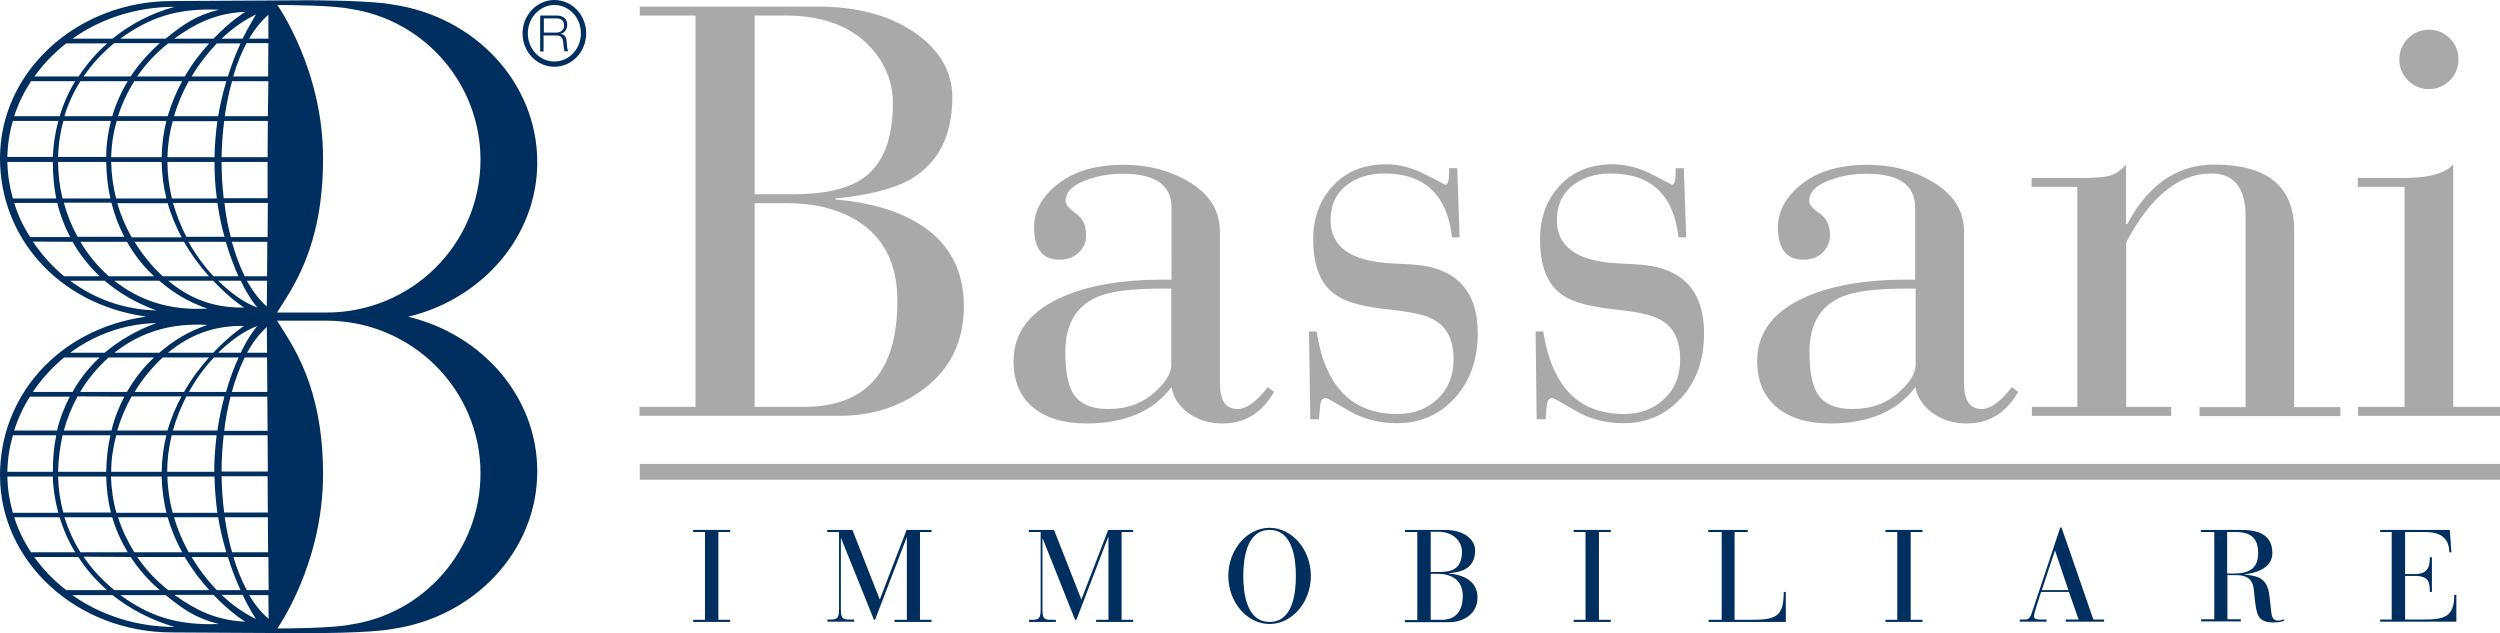
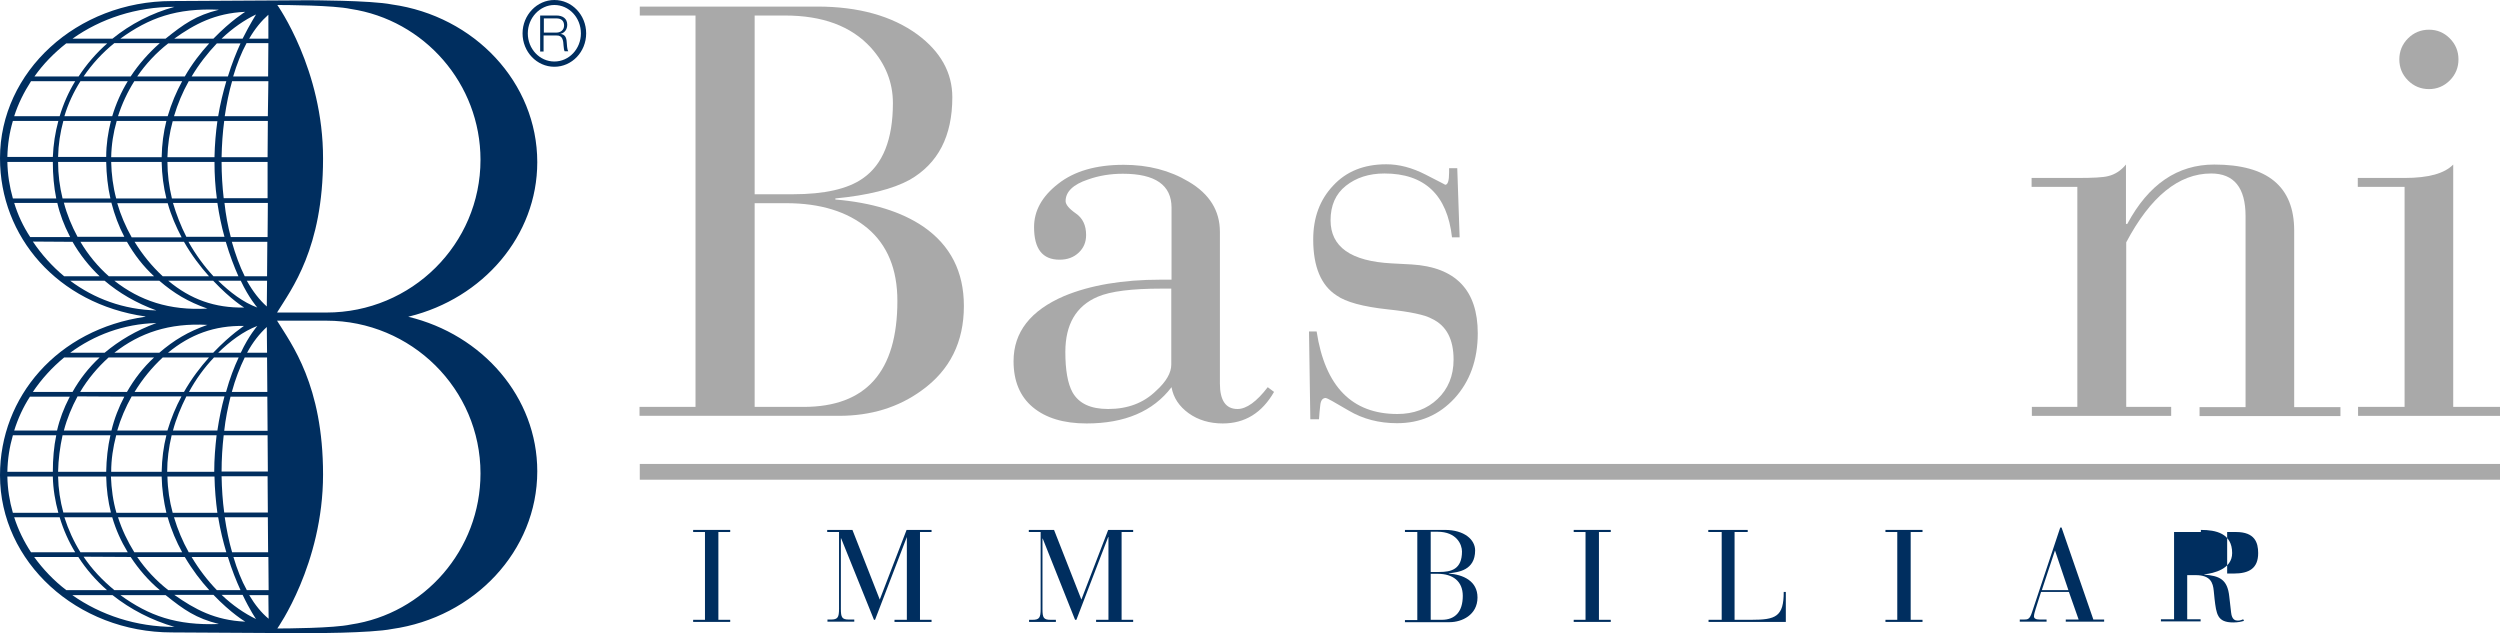
<svg xmlns="http://www.w3.org/2000/svg" id="Livello_1" x="0px" y="0px" viewBox="0 0 951.1 240.9" style="enable-background:new 0 0 951.1 240.9;" xml:space="preserve">
  <style type="text/css">	.st0{fill:#A9A9A9;}	.st1{fill:#002E5F;}</style>
  <g>
    <g>
      <path class="st0" d="M264.6,154.8V5.9h-21.2V2.5h67.5c15.8,0,28.5,3.6,38.1,10.6c8.8,6.5,13.3,14.5,13.3,23.9   c0,14.8-5.4,25.2-16.2,31.4c-6.4,3.5-15.8,5.9-28.3,7.1v0.4c14,1.2,25.1,4.6,33.6,10.4c10.2,7.1,15.3,17.1,15.3,30.1   c0,13.7-5.3,24.4-16,32.1c-8.9,6.5-19.4,9.7-31.5,9.7h-75.9v-3.4H264.6z M287.1,5.9v68h14.6c11.9,0,20.8-2,26.5-6   c7.7-5.3,11.5-14.9,11.5-28.7c0-7.8-2.8-14.9-8.4-21.1c-7.5-8.2-18.4-12.2-32.7-12.2H287.1z M287.1,77.3v77.5h18.6   c23.8,0,35.7-13.4,35.7-40.3c0-12.1-3.8-21.3-11.4-27.7c-7.6-6.3-17.9-9.5-30.9-9.5H287.1z" />
      <path class="st0" d="M464.1,88.2v57.7c0,6.4,2.2,9.7,6.7,9.7c3.4,0,7.3-2.8,11.5-8.3l2.4,1.8c-4.6,8-11.1,12-19.5,12   c-5,0-9.4-1.3-13-3.9c-3.6-2.6-5.8-5.9-6.5-9.9c-7,9.2-17.8,13.8-32.3,13.8c-8.8,0-15.6-2.1-20.5-6.2c-4.9-4.1-7.3-10-7.3-17.5   c0-11.1,6.5-19.3,19.3-24.8c9.9-4.1,22.1-6.2,36.6-6.2h4.2V79c0-8.6-6.2-12.9-18.5-12.9c-4.7,0-9.1,0.7-13.3,2.2   c-5.7,1.9-8.5,4.7-8.5,8.2c0,1.3,1.3,2.9,3.9,4.7c2.6,1.8,3.9,4.5,3.9,8.2c0,2.7-0.9,4.9-2.8,6.7c-1.9,1.8-4.3,2.7-7.3,2.7   c-6.5,0-9.7-4.1-9.7-12.4c0-6.2,3-11.7,9.2-16.5c6.1-4.8,14.4-7.2,24.9-7.2c9.3,0,17.5,2.1,24.7,6.4   C460.2,73.8,464.1,80.2,464.1,88.2 M445.7,109.8h-3.8c-11.3,0-19.4,1-24.3,3.1c-8.2,3.5-12.3,10.5-12.3,21c0,6.9,0.9,12,2.7,15.3   c2.4,4.3,6.9,6.4,13.6,6.4c7.4,0,13.5-2.3,18.2-6.9c3.9-3.5,5.8-6.9,5.8-10V109.8z" />
      <path class="st0" d="M498.5,159.6l-0.5-33.5h2.9c3.2,21,13.5,31.4,30.7,31.4c6.2,0,11.3-1.9,15.3-5.7c4-3.8,6.1-8.8,6.1-15   c0-7.7-2.7-12.9-8.2-15.5c-2.6-1.5-8.3-2.7-16.8-3.6c-9.4-1-16-2.8-19.5-5.3c-5.9-3.8-8.9-10.9-8.9-21.3c0-8.3,2.5-15.1,7.6-20.5   c5-5.4,11.7-8.1,20.2-8.1c4.9,0,9.8,1.3,14.9,3.9c5.1,2.6,7.6,3.9,7.5,3.9c1,0,1.5-1.5,1.5-4.7V64h3.1l0.9,26.3h-2.9   C550.6,74.1,541.9,66,526.7,66c-5.9,0-10.8,1.6-14.7,4.7c-3.9,3.1-5.8,7.5-5.8,13.1c0,10.1,7.7,15.6,23.3,16.4l7.5,0.4   c16.8,1,25.2,9.8,25.2,26.2c0,10.1-3,18.3-8.8,24.7c-5.9,6.4-13.2,9.5-21.9,9.5c-6.9,0-13-1.6-18.4-4.8c-5.4-3.2-8.3-4.8-8.7-4.8   c-1.2,0-1.9,0.9-2.1,2.6c-0.2,1.8-0.4,3.6-0.5,5.5H498.5z" />
-       <path class="st0" d="M584.6,159.6l-0.4-33.5h2.9c3.3,21,13.5,31.4,30.7,31.4c6.2,0,11.3-1.9,15.3-5.7c4.1-3.8,6.1-8.8,6.1-15   c0-7.7-2.7-12.9-8.2-15.5c-2.7-1.5-8.2-2.7-16.8-3.6c-9.4-1-15.9-2.8-19.5-5.3c-5.9-3.8-8.8-10.9-8.8-21.3   c0-8.3,2.5-15.1,7.5-20.5c5-5.4,11.8-8.1,20.2-8.1c4.9,0,9.9,1.3,15,3.9c5.1,2.6,7.6,3.9,7.4,3.9c1,0,1.5-1.5,1.5-4.7V64h3.1   l0.9,26.3h-2.9C636.7,74.1,628.1,66,612.8,66c-5.9,0-10.8,1.6-14.7,4.7c-3.8,3.1-5.8,7.5-5.8,13.1c0,10.1,7.7,15.6,23.3,16.4   l7.5,0.4c16.8,1,25.2,9.8,25.2,26.2c0,10.1-2.9,18.3-8.8,24.7c-5.9,6.4-13.2,9.5-21.8,9.5c-6.9,0-13.1-1.6-18.4-4.8   c-5.4-3.2-8.3-4.8-8.7-4.8c-1.2,0-1.9,0.9-2.1,2.6c-0.2,1.8-0.4,3.6-0.5,5.5H584.6z" />
-       <path class="st0" d="M747.2,88.2v57.7c0,6.4,2.2,9.7,6.7,9.7c3.4,0,7.2-2.8,11.5-8.3l2.4,1.8c-4.6,8-11.1,12-19.5,12   c-5,0-9.4-1.3-13-3.9c-3.6-2.6-5.8-5.9-6.6-9.9c-7,9.2-17.7,13.8-32.3,13.8c-8.8,0-15.6-2.1-20.5-6.2c-4.9-4.1-7.4-10-7.4-17.5   c0-11.1,6.4-19.3,19.3-24.8c9.9-4.1,22.1-6.2,36.6-6.2h4.2V79c0-8.6-6.1-12.9-18.5-12.9c-4.7,0-9.1,0.7-13.3,2.2   c-5.7,1.9-8.5,4.7-8.5,8.2c0,1.3,1.3,2.9,4,4.7c2.6,1.8,3.9,4.5,3.9,8.2c0,2.7-1,4.9-2.8,6.7c-1.9,1.8-4.3,2.7-7.3,2.7   c-6.5,0-9.7-4.1-9.7-12.4c0-6.2,3.1-11.7,9.2-16.5c6.1-4.8,14.4-7.2,24.8-7.2c9.3,0,17.5,2.1,24.7,6.4   C743.2,73.8,747.2,80.2,747.2,88.2 M728.7,109.8H725c-11.3,0-19.4,1-24.3,3.1c-8.2,3.5-12.3,10.5-12.3,21c0,6.9,0.9,12,2.7,15.3   c2.4,4.3,6.9,6.4,13.6,6.4c7.4,0,13.5-2.3,18.3-6.9c3.8-3.5,5.8-6.9,5.8-10V109.8z" />
      <path class="st0" d="M790.3,154.8V71.1h-17.4v-3.4h17.4c6,0,9.9-0.2,11.7-0.7c2.6-0.6,4.9-2.1,6.8-4.4v22.6h0.5   c8.1-15.1,19.1-22.6,33.1-22.6c20.3,0,30.4,8.4,30.4,25.1v67.2h17.6v3.4h-53.6v-3.4h17.5V82.2c0-10.8-4.4-16.2-13.1-16.2   c-12.3,0-23.1,8.8-32.3,26.2v62.6h17.1v3.4h-53v-3.4H790.3z" />
      <path class="st0" d="M914.8,154.8V71.1h-17.8v-3.4h17.8c9.1,0,15.2-1.7,18.5-5.1v92.2h17.8v3.4h-54v-3.4H914.8z" />
      <path class="st0" d="M912.8,22.6c0-3.1,1.1-5.8,3.3-8c2.2-2.2,4.9-3.3,8-3.3c3.1,0,5.7,1.1,7.9,3.3c2.2,2.2,3.3,4.9,3.3,8   c0,3.1-1.1,5.8-3.3,8c-2.2,2.2-4.9,3.3-7.9,3.3c-3.1,0-5.8-1.1-8-3.3C913.9,28.4,912.8,25.7,912.8,22.6" />
    </g>
    <g>
      <path class="st1" d="M155.3,120.5l0.4-0.1c28-6.9,48.7-30.6,48.7-58.7c0-30.3-23.9-55.6-55.3-60c-7.9-1.6-32.1-1.6-32.1-1.6   c-4.2,0-51.6,0.3-51.6,0.3C29.3,0.4,0,27.2,0,60.2c0,29.8,21.8,55.4,55.3,60.2v0.1C21.8,125.3,0,151,0,180.8   c0,33,29.3,59.8,65.4,59.8c0,0,47.4,0.3,51.6,0.3c0,0,24.2,0,32.1-1.6c31.3-4.4,55.3-29.7,55.3-60   C204.4,151.1,183.6,127.3,155.3,120.5 M105.5,1.9c3.2,0,21.5,0.1,27.9,1.5c28,4.2,49.4,28.4,49.4,57.4c0,32.1-26.2,58.1-58.6,58.1   h-18.8c5.5-8.9,17.5-24.4,17.5-58.5C123,26.5,105.5,1.9,105.5,1.9 M81.6,181.3c0.1,4.8,0.5,9.4,1.1,13.8h-17   c-1.2-4.4-1.9-9-2-13.8H81.6z M63.6,179.5c0-4.6,0.6-9.3,1.7-13.9l17.1,0c-0.5,4.3-0.9,9-0.9,13.9H63.6z M82.7,163.8H65.8   c1.2-4.5,3-8.8,5.1-13h14.5C84.3,154.8,83.4,159.1,82.7,163.8 M81.6,61.6c0,4.9,0.3,9.5,0.9,13.9H65.4c-1.1-4.6-1.7-9.2-1.7-13.9   H81.6z M63.7,59.8c0.1-4.7,0.8-9.3,2-13.7h17c-0.6,4.3-1,8.9-1.1,13.7H63.7z M82.7,77.2c0.7,4.7,1.6,9,2.7,12.9H70.9   c-2.1-4.1-3.8-8.5-5.1-12.9H82.7z M101.7,92l-0.1,13.1l-8.5,0c-1.9-3.8-3.5-8.2-4.9-13.1L101.7,92z M87.8,90.2   c-1.1-4.1-1.9-8.4-2.4-13h16.5l-0.1,13H87.8z M101.6,106.8l-0.1,9.8c-2.8-2.5-5.3-5.7-7.6-9.8L101.6,106.8z M101.5,124.4l0.1,9.8   l-7.6,0C96.2,130.1,98.8,126.9,101.5,124.4 M101.6,136l0.1,13.1l-13.5,0c1.3-4.8,3-9.2,4.9-13.1L101.6,136z M101.7,150.9l0.1,13   H85.3c0.5-4.6,1.4-8.9,2.4-13H101.7z M101.8,165.6l0.1,13.8H84.3c0-4.8,0.3-9.4,0.8-13.8H101.8z M101.8,75.4H85.1   c-0.5-4.4-0.8-9.1-0.8-13.8h17.5L101.8,75.4z M85.9,92c1.5,5.1,3.2,9.5,4.8,13.1l-9.5,0c-3.6-3.9-6.8-8.3-9.5-13.1H85.9z    M91.6,106.8c3.1,6.6,6.3,10.2,6.3,10.2c-5.3-1.9-10.5-5.9-14.9-10.2H91.6z M91.6,134.2H83c4.4-4.3,9.6-8.2,14.9-10.2   C97.9,124,94.7,127.6,91.6,134.2 M90.8,136c-1.7,3.6-3.4,8-4.8,13.1H71.9c2.6-4.8,5.8-9.2,9.5-13.1L90.8,136z M101.8,181.2   l0.1,13.8H85.3c-0.6-4.4-0.9-9-1-13.8H101.8z M101.8,59.8H84.3c0.1-4.7,0.4-9.3,1-13.8h16.6L101.8,59.8z M83,44.2H66.2   c1.4-4.7,3.3-9.2,5.6-13.3l14.3,0C84.9,35,83.8,39.4,83,44.2 M63.8,44.2H44.9c1.5-4.7,3.6-9.2,6.2-13.3l18.2,0   C67.1,34.9,65.2,39.4,63.8,44.2 M63.3,46c-1.1,4.3-1.7,8.9-1.8,13.8H42.3c0.1-4.7,0.8-9.3,2.1-13.8H63.3z M61.5,61.6   c0.1,4.9,0.7,9.5,1.8,13.9H44.2c-1.2-4.5-1.8-9.2-1.9-13.9H61.5z M63.8,77.3c1.3,4.7,3.2,9,5.3,13H50.1c-2.3-4.1-4.2-8.5-5.5-13   L63.8,77.3z M70,92c2.9,5.1,6.2,9.4,9.5,13.1H61.9c-4.1-3.8-7.7-8.2-10.7-13.1H70z M81.1,106.8C88,114.1,92.9,117,92.9,117   c-11.2,0.2-20.4-3.1-28.9-10.2L81.1,106.8z M81.1,134.2l-17.2,0c8.5-7,17.7-10.4,28.9-10.2C92.9,124,88,127,81.1,134.2 M79.5,136   c-3.3,3.7-6.6,8-9.5,13.1H51.2c3-4.9,6.6-9.3,10.7-13.1H79.5z M69,150.9c-2.1,3.9-3.9,8.2-5.3,12.9l-19.1,0   c1.3-4.5,3.2-8.9,5.5-13H69z M63.3,165.6c-1.1,4.3-1.7,9-1.8,13.9H42.3c0-4.7,0.7-9.3,1.9-13.9H63.3z M61.5,181.3   c0.1,4.9,0.8,9.5,1.8,13.8l-19,0c-1.3-4.4-1.9-9.1-2.1-13.8H61.5z M63.8,196.8c1.4,4.9,3.3,9.3,5.5,13.3l-18.2,0   c-2.6-4.2-4.7-8.6-6.2-13.3H63.8z M66.2,196.8l16.8,0c0.8,4.8,1.9,9.3,3.1,13.3l-14.3,0C69.5,206,67.6,201.5,66.2,196.8    M85.5,196.8h16.4l0.1,13.3H88.3C87.1,206,86.2,201.5,85.5,196.8 M101.9,44.2H85.5c0.7-4.7,1.6-9.2,2.8-13.3l13.8,0L101.9,44.2z    M86.7,29.1H72.9c2.8-4.7,6.1-8.9,9.6-12.6l9,0C89.9,20,88.2,24.2,86.7,29.1 M70.3,29.1l-18.1,0c3.2-4.7,7.2-9,11.8-12.6h15.6   C76.4,20,73.1,24.2,70.3,29.1 M49.7,29.1l-17.9,0c3.2-4.7,7.1-9,11.7-12.7l17.3,0C56.5,20.2,52.8,24.4,49.7,29.1 M48.6,30.9   c-2.5,4.1-4.5,8.6-5.9,13.3l-18.2,0c1.4-4.7,3.5-9.2,6.1-13.3L48.6,30.9z M42.2,46c-1.1,4.4-1.8,9-1.8,13.7l-18.3,0   c0.1-4.7,0.8-9.3,2-13.7L42.2,46z M40.4,61.6c0.1,4.8,0.6,9.5,1.6,13.9H23.8c-1.1-4.5-1.7-9.1-1.7-13.9H40.4z M42.4,77.2   c1.2,4.6,2.8,8.9,4.9,12.9l-17.8,0c-2.2-4.1-4-8.4-5.2-13H42.4z M48.3,92c2.8,4.9,6.2,9.3,10.3,13.1H41.4   c-4.2-3.7-7.9-8.2-10.8-13.1L48.3,92z M60.6,106.8c5.6,4.8,10.9,8,18.3,10.6c-14.5,0.8-25.7-3-35.4-10.6L60.6,106.8z M78.9,123.6   c-7.4,2.6-12.7,5.8-18.3,10.6l-17.1,0C53.2,126.6,64.4,122.8,78.9,123.6 M58.6,136c-4.1,3.8-7.5,8.2-10.3,13.1H30.5   c2.9-4.9,6.6-9.3,10.8-13.1H58.6z M47.3,150.9c-2.1,4-3.8,8.3-4.9,12.9H24.3c1.2-4.6,3-8.9,5.2-13L47.3,150.9z M42,165.6   c-1,4.4-1.5,9-1.6,13.9H22.1c0.1-4.7,0.7-9.4,1.7-13.9H42z M40.4,181.3c0.1,4.8,0.7,9.4,1.8,13.7l-18.1,0c-1.2-4.4-1.9-9-2-13.7   L40.4,181.3z M42.7,196.8c1.4,4.8,3.4,9.2,5.9,13.3l-18,0c-2.6-4.2-4.6-8.6-6.1-13.3L42.7,196.8z M49.7,211.9   c3.1,4.7,6.8,9,11.1,12.6l-17.3,0c-4.5-3.7-8.5-7.9-11.7-12.7L49.7,211.9z M52.2,211.9h18.1c2.9,4.9,6.1,9.1,9.3,12.6H64   C59.4,220.9,55.4,216.6,52.2,211.9 M72.9,211.9h13.8c1.5,4.9,3.2,9.1,4.8,12.6h-9C79,220.9,75.7,216.6,72.9,211.9 M88.8,211.9   l13.3,0l0.1,12.6h-8.3C91.9,220.9,90.2,216.6,88.8,211.9 M102,29.1l-13.3,0c1.4-4.7,3.1-9,5.1-12.7l8.3,0L102,29.1z M92.3,14.7   l-8,0c4.2-4,8.7-7.1,13.1-9.2C97.4,5.6,95.2,8.9,92.3,14.7 M81.2,14.7l-14.9,0c7.7-5.5,15.5-9.7,27-10.2   C93.3,4.5,88,7.7,81.2,14.7 M83.3,3.7C74.5,5.9,70,9.1,63,14.7l-17.2,0C56.7,6.8,67.1,3,83.3,3.7 M66.4,2.6L66.4,2.6   c-8.8,2.4-16.8,6.6-23.6,12.1H27.6C38.3,7.1,51.8,2.6,66.4,2.6 M25.2,16.5h15.6c-4.2,3.7-7.9,8-10.9,12.6l-16.8,0   C16.4,24.4,20.5,20.2,25.2,16.5 M11.8,30.9h16.8c-2.5,4.1-4.5,8.6-5.9,13.3l-17.3,0C6.9,39.5,9.1,35.1,11.8,30.9 M4.9,46h17.3   c-1.2,4.4-1.9,9-2.1,13.7H2.8C2.9,55,3.6,50.4,4.9,46 M2.8,61.6h17.3c0,4.9,0.4,9.5,1.3,13.9l-16.5,0C3.6,70.9,2.9,66.3,2.8,61.6    M5.4,77.2l16.4,0c1,4.4,2.6,8.5,4.6,12.4c0.1,0.2,0.2,0.4,0.3,0.6l-15.2,0C8.8,86.1,6.8,81.8,5.4,77.2 M12.5,91.9L27.6,92   c2.7,4.7,6.1,9.1,10.3,13.1l-13.5,0C19.8,101.3,15.8,96.8,12.5,91.9 M26.7,106.8l13.1,0c5.4,4.6,12,8.5,19.7,11.3   C47,117.8,35.8,113.6,26.7,106.8 M59.5,122.9c-7.7,2.8-14.2,6.7-19.7,11.3H26.7C35.8,127.5,47,123.2,59.5,122.9 M24.4,136l13.5,0   c-4.2,3.9-7.6,8.3-10.3,13.1l-15.1,0C15.8,144.2,19.8,139.8,24.4,136 M11.4,150.9h15.2c-0.1,0.2-0.2,0.3-0.3,0.5   c-2,3.9-3.6,8-4.6,12.4H5.4C6.8,159.3,8.8,154.9,11.4,150.9 M4.9,165.6h16.5c-0.9,4.3-1.3,9-1.3,13.9H2.8   C2.9,174.7,3.6,170.1,4.9,165.6 M2.8,181.3h17.3c0.1,4.8,0.9,9.4,2.1,13.8l-17.3,0C3.6,190.6,2.9,186,2.8,181.3 M5.4,196.8l17.3,0   c1.4,4.7,3.4,9.2,5.9,13.3l-16.8,0C9.1,206,6.9,201.5,5.4,196.8 M13,211.9l16.8,0c3,4.7,6.7,8.9,10.9,12.6H25.2   C20.5,220.9,16.4,216.6,13,211.9 M66.4,238.5c-14.6,0-28.1-4.5-38.9-12.1h15.3C49.6,231.8,57.7,236,66.4,238.5L66.4,238.5z    M45.8,226.4H63c7,5.6,11.5,8.8,20.3,11C67.1,238,56.7,234.3,45.8,226.4 M66.3,226.3l14.9,0c6.8,7.1,12.1,10.2,12.1,10.2   C81.8,236,74.1,231.8,66.3,226.3 M84.3,226.3h8c2.8,5.9,5.1,9.2,5.1,9.2C93,233.4,88.5,230.3,84.3,226.3 M94.8,226.4l7.3,0l0.1,9   C99.5,233.2,97,230.1,94.8,226.4 M102.1,14.7l-7.3,0c2.2-3.8,4.7-6.8,7.3-9.1L102.1,14.7z M133.4,237.6   c-6.4,1.4-24.7,1.5-27.9,1.5c0,0,17.4-24.5,17.4-58.6c0-34-12-49.6-17.5-58.5h18.8c32.3,0,58.6,26,58.6,58.1   C182.8,209.2,161.4,233.5,133.4,237.6" />
      <path class="st1" d="M205.5,5.9h6.2c2.3,0,4.1,1.1,4.1,3.5c0,1.7-0.9,3.1-2.6,3.5v0c1.8,0.2,2.3,1.4,2.4,3.1   c0.1,0.9,0.1,2.8,0.6,3.5h-1.4c-0.3-0.5-0.3-1.6-0.4-2.1c-0.1-1.9-0.3-4-2.7-3.9h-4.9v6.1h-1.3V5.9z M206.9,12.4h4.8   c1.6,0,2.9-1,2.9-2.7c0-1.7-1-2.7-2.9-2.7h-4.8V12.4z" />
      <path class="st1" d="M198.8,12.7c0,7,5.4,12.7,12.1,12.7c6.7,0,12.1-5.7,12.1-12.7c0-7-5.4-12.7-12.1-12.7   C204.3,0,198.8,5.7,198.8,12.7 M200.8,12.7c0-5.9,4.6-10.8,10.1-10.8c5.6,0,10.1,4.8,10.1,10.8c0,5.9-4.5,10.7-10.1,10.7   C205.3,23.4,200.8,18.6,200.8,12.7" />
    </g>
    <rect x="243.4" y="176.5" class="st0" width="707.7" height="6" />
    <g>
      <path class="st1" d="M268.2,202.4h-4.5v-0.8h14.1v0.8h-4.5v33.4h4.5v0.8h-14.1v-0.8h4.5V202.4z" />
      <path class="st1" d="M319.1,202.4h-4.4v-0.8h9.6l10.4,26.5l10.2-26.5h9.5v0.8h-4.4v33.4h4.4v0.8h-14.1v-0.8h4.7v-31.5H345   l-12.1,31.5h-0.4L320,204.8h-0.1v26.8c0,3.3,0.4,4.1,3.1,4.1h2v0.8h-10.2v-0.8h1.3c2.6,0,3.1-0.8,3.1-4.1V202.4z" />
      <path class="st1" d="M395.8,202.4h-4.4v-0.8h9.6l10.4,26.5l10.2-26.5h9.5v0.8h-4.4v33.4h4.4v0.8H417v-0.8h4.7v-31.5h-0.1   l-12.1,31.5H409l-12.3-30.9h-0.1v26.8c0,3.3,0.4,4.1,3.1,4.1h2v0.8h-10.2v-0.8h1.3c2.6,0,3.1-0.8,3.1-4.1V202.4z" />
-       <path class="st1" d="M483,200.8c8.4,0,15.7,8.1,15.7,18.3s-7.3,18.3-15.7,18.3s-15.7-8.1-15.7-18.3S474.6,200.8,483,200.8z    M483,236.6c8.9,0,10-11,10-17.5s-1.2-17.5-10-17.5s-10,11-10,17.5S474.2,236.6,483,236.6z" />
      <path class="st1" d="M539.2,202.4h-4.7v-0.8h15.2c7.4,0,11.5,3.7,11.5,7.8c0,7.6-6.4,8.3-10,8.7v0.1c5.4,0.4,10.9,2.8,10.9,9.1   c0,6.7-6,9.4-10.6,9.4h-17v-0.8h4.7V202.4z M544.3,217.6h3.3c4.5,0,8.6-1,8.6-7.8c0-2.6-2-7.5-9.3-7.5h-2.6V217.6z M544.3,235.8   h4.2c5.2,0,8-3.2,8-9.1c0-5.6-3.8-8.4-9.5-8.4h-2.7V235.8z" />
      <path class="st1" d="M603.2,202.4h-4.5v-0.8h14.1v0.8h-4.5v33.4h4.5v0.8h-14.1v-0.8h4.5V202.4z" />
      <path class="st1" d="M654.9,202.4h-5v-0.8h15v0.8h-5v33.4h6.2c9.6,0,12.5-1.2,12.5-10.6h0.8v11.4H650v-0.8h5V202.4z" />
      <path class="st1" d="M721.8,202.4h-4.5v-0.8h14.1v0.8h-4.5v33.4h4.5v0.8h-14.1v-0.8h4.5V202.4z" />
      <path class="st1" d="M787.1,225.2h-10.6l-2,6.3c-0.3,1-0.7,2.2-0.7,3c0,0.7,0.6,1.2,2.2,1.2h2.6v0.8h-10.2v-0.8h1.6   c1.5,0,2.2-0.1,3.1-2.9l10.7-32.1h0.5l12.1,35h4.1v0.8h-14.6v-0.8h4.9L787.1,225.2z M781.8,209.4L781.8,209.4l-5,15.1h10.1   L781.8,209.4z" />
-       <path class="st1" d="M842.3,202.4h-5v-0.8h15.3c5.7,0,11.9,1.3,11.9,8.8c0,6.1-7,7.7-10.6,8.1v0.1c5.7,0.5,8.8,1.7,9.5,8.3   l0.7,6.1c0.3,2.9,1.7,3.1,2.6,3.1c0.9,0,1.5-0.3,2-0.5l0.3,0.6c-1,0.3-2.2,0.6-4.1,0.6c-6.1,0-6.4-3.2-7.1-9l-0.3-3   c-0.3-3.1-1.2-6-6.9-6h-3.2v16.8h5.1v0.8h-15.1v-0.8h5V202.4z M847.3,218.2h2.5c5.9,0,9.3-2,9.3-7.8c0-4-1.3-8-8.4-8h-3.4V218.2z" />
-       <path class="st1" d="M909.9,202.4h-4.4v-0.8h26.5l0.6,8.5h-0.8c0-5.7-3.8-7.7-9.1-7.7H915v16h3.7c5.2,0,5.7-3.1,5.7-6.4h0.8v13.2   h-0.8c0-3.8-0.5-6.1-5.7-6.1H915v16.6h6.8c8.1,0,11.9-0.9,11.9-9.4h0.8v10.2h-29v-0.8h4.4V202.4z" />
+       <path class="st1" d="M842.3,202.4h-5v-0.8c5.7,0,11.9,1.3,11.9,8.8c0,6.1-7,7.7-10.6,8.1v0.1c5.7,0.5,8.8,1.7,9.5,8.3   l0.7,6.1c0.3,2.9,1.7,3.1,2.6,3.1c0.9,0,1.5-0.3,2-0.5l0.3,0.6c-1,0.3-2.2,0.6-4.1,0.6c-6.1,0-6.4-3.2-7.1-9l-0.3-3   c-0.3-3.1-1.2-6-6.9-6h-3.2v16.8h5.1v0.8h-15.1v-0.8h5V202.4z M847.3,218.2h2.5c5.9,0,9.3-2,9.3-7.8c0-4-1.3-8-8.4-8h-3.4V218.2z" />
    </g>
  </g>
</svg>